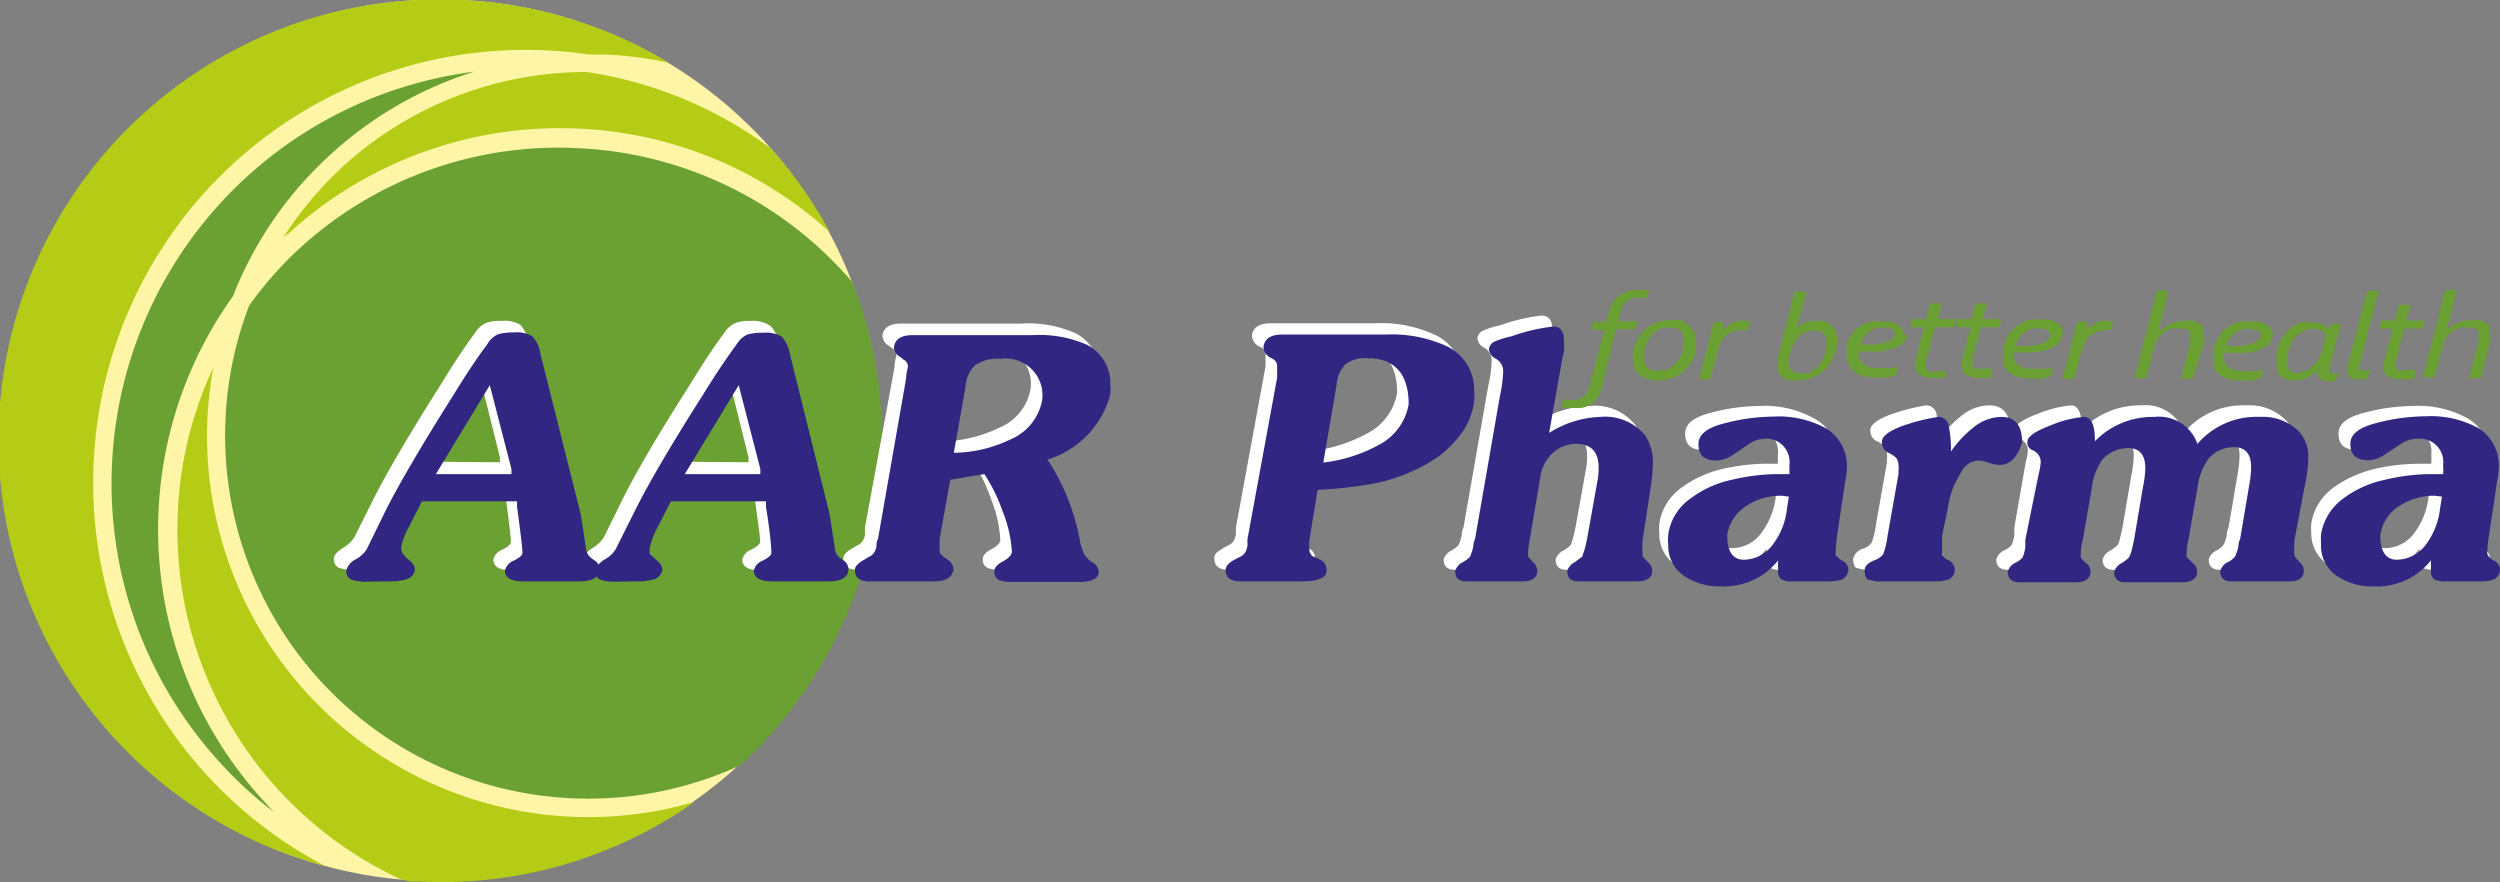
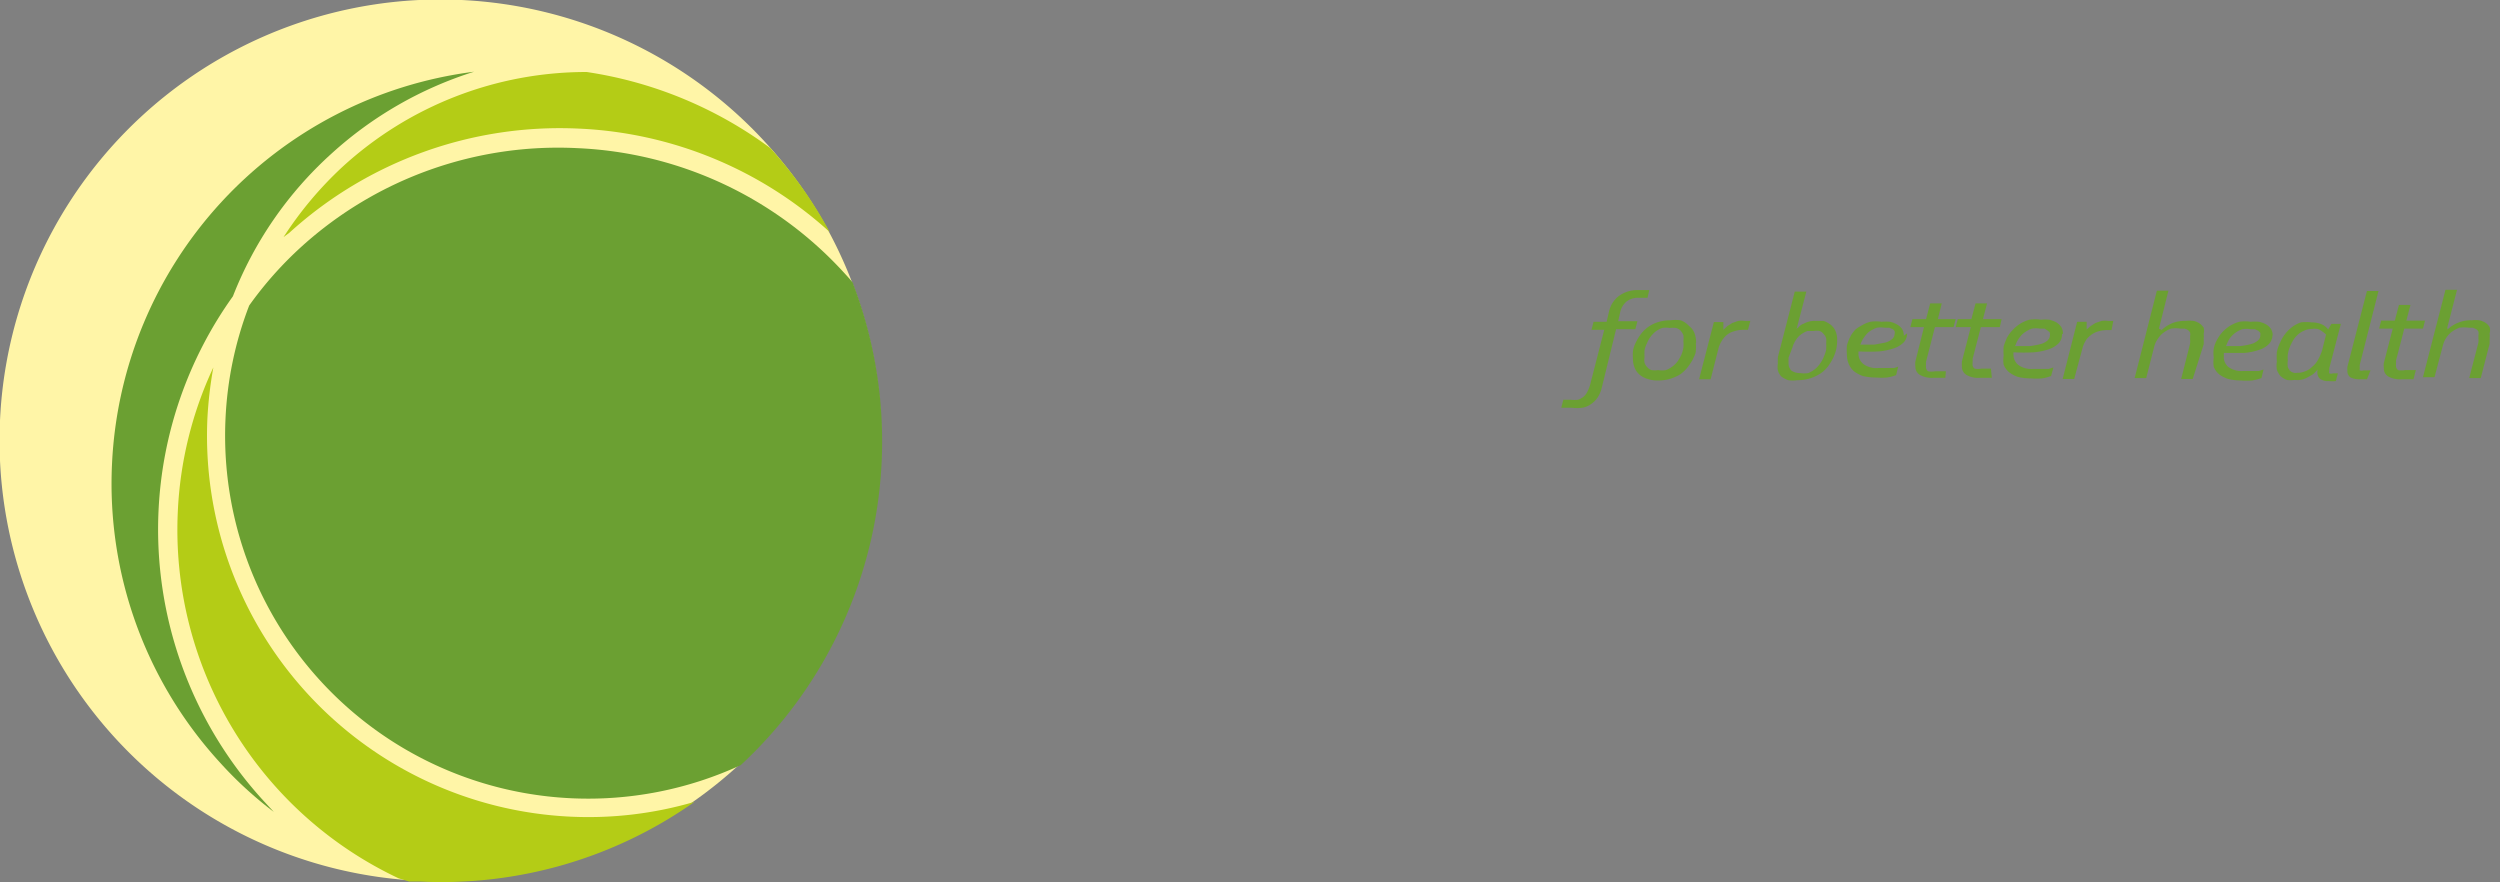
<svg xmlns="http://www.w3.org/2000/svg" viewBox="0 0 84.37 29.77">
  <rect x="0" y="0" width="84.37" height="29.77" fill="#808080" stroke="none" />
  <defs>
    <style>.cls-1{fill:#fff5a7;}.cls-1,.cls-2,.cls-3{fill-rule:evenodd;}.cls-2,.cls-6{fill:#6ba032;}.cls-3{fill:#b4cc16;}.cls-4{fill:#fff;}.cls-5{fill:#312783;}</style>
  </defs>
  <title>лого</title>
  <g id="Слой_2" data-name="Слой 2">
    <g id="칼선">
      <path class="cls-1" d="M15.58,0A14.88,14.88,0,1,1,0,14.19,14.88,14.88,0,0,1,15.58,0" />
      <path class="cls-2" d="M7.86,10A12.73,12.73,0,0,1,11.17,5.2,12.91,12.91,0,0,1,16,2.42,14,14,0,0,0,3.78,15.66h0A13.93,13.93,0,0,0,7.42,25.73,13.11,13.11,0,0,0,9.24,27.4L8.87,27a13.57,13.57,0,0,1-3.52-9.76h0A13.51,13.51,0,0,1,7.86,10" />
      <path class="cls-3" d="M23.44,27.06a14.79,14.79,0,0,1-9.25,2.69l-.38,0-.36-.11A13,13,0,0,1,6,17.28H6a12.84,12.84,0,0,1,1.2-4.88A13.76,13.76,0,0,0,7,14.11H7A12.87,12.87,0,0,0,19.24,27.56h0a12.72,12.72,0,0,0,4.2-.5" />
      <path class="cls-2" d="M28.78,9.55A14.9,14.9,0,0,1,25,25.82a12.27,12.27,0,0,1-5.71,1.12h0A12.25,12.25,0,0,1,7.61,14.14h0a12.16,12.16,0,0,1,.8-3.83,12.41,12.41,0,0,1,1.78-2A12.9,12.9,0,0,1,19.49,5h0a12.94,12.94,0,0,1,9,4.21c.12.13.23.25.33.38" />
      <path class="cls-3" d="M26,5A14.25,14.25,0,0,1,28,7.83a13.47,13.47,0,0,0-8.47-3.49h0A13.57,13.57,0,0,0,9.76,7.86L9.57,8a12.42,12.42,0,0,1,2-2.38,12.18,12.18,0,0,1,8.23-3.19A13.83,13.83,0,0,1,26,5" />
-       <path class="cls-3" d="M15.58,0a14.88,14.88,0,0,1,7,2.12,12.64,12.64,0,0,0-2.15-.28h-.56a13.5,13.5,0,0,0-1.44-.14h0A14.59,14.59,0,0,0,3.16,15.63h0A14.59,14.59,0,0,0,11,29.24,14.88,14.88,0,0,1,15.58,0" />
-       <path class="cls-4" d="M81.78,16.35a2.11,2.11,0,0,0-1.19.33,1.4,1.4,0,0,0-.65,1c0,.55.19.82.56.82a1.25,1.25,0,0,0,1-.54,2.49,2.49,0,0,0,.46-1.21l.06-.37Zm1.83,1.32a4.11,4.11,0,0,0,0,.63.38.38,0,0,0,.2.22.36.36,0,0,1,.22.34.39.39,0,0,1-.21.31,1.47,1.47,0,0,1-.46.06H82.17a.79.79,0,0,1-.41-.07.3.3,0,0,1-.1-.26s0-.18,0-.38a2.31,2.31,0,0,1-1.93.88A2.1,2.1,0,0,1,78.49,19,1.25,1.25,0,0,1,78,18a2.63,2.63,0,0,1,0-.33,1.85,1.85,0,0,1,.73-1.2,3.93,3.93,0,0,1,1.39-.64,6.79,6.79,0,0,1,1.53-.18h.4a2.55,2.55,0,0,0,0-.31.78.78,0,0,0-.89-.88,1,1,0,0,0-.55.18l-.54.37a1,1,0,0,1-.55.17c-.4,0-.6-.18-.6-.55s.37-.58.94-.72a6.68,6.68,0,0,1,1.58-.21,3.43,3.43,0,0,1,1.82.41A1.46,1.46,0,0,1,84,15.34a2.47,2.47,0,0,1,0,.54Zm-6.56.13a2.73,2.73,0,0,0,0,.59l.16.19a.38.38,0,0,1,.16.3c0,.23-.2.35-.49.35H74.91c-.25,0-.37-.12-.37-.35a.47.47,0,0,1,.26-.3.77.77,0,0,0,.24-.19,1.51,1.51,0,0,0,.11-.33c0-.16.06-.25.06-.26l.3-1.77a3.79,3.79,0,0,0,.07-.65c0-.45-.19-.67-.57-.67a1.15,1.15,0,0,0-.86.37,2,2,0,0,0-.37,1l-.31,1.72a2.58,2.58,0,0,0-.07.59l.09.11a.49.49,0,0,1,.1.08.37.37,0,0,1,.15.3c0,.23-.2.35-.49.35H71.33c-.25,0-.37-.12-.37-.35a.48.48,0,0,1,.26-.3,1.38,1.38,0,0,0,.25-.19,1.31,1.31,0,0,0,.09-.28l.07-.31.3-1.77a3.66,3.66,0,0,0,.08-.65c0-.45-.2-.67-.58-.67a1.18,1.18,0,0,0-.86.37,2.07,2.07,0,0,0-.37,1l-.3,1.72a2.12,2.12,0,0,0-.07.59.33.33,0,0,0,.1.12l.09.07a.39.39,0,0,1,.14.3c0,.23-.19.35-.48.35H67.76c-.26,0-.39-.12-.39-.35a.47.47,0,0,1,.26-.3.75.75,0,0,0,.26-.19,1.42,1.42,0,0,0,.09-.33c0-.15,0-.24,0-.26l.38-2.18a2.38,2.38,0,0,0,.08-.43.44.44,0,0,0-.27-.38.28.28,0,0,1-.19-.29c0-.18.3-.37.8-.56a4,4,0,0,1,1.11-.28c.25,0,.37.27.37.82a2.74,2.74,0,0,1,2-.82,1.38,1.38,0,0,1,1.45.91,2.62,2.62,0,0,1,2.11-.91,1.71,1.71,0,0,1,1.34.52,1.28,1.28,0,0,1,.29.88,4.31,4.31,0,0,1-.07.67Zm-11.9-.1c0,.2,0,.41,0,.62a.36.36,0,0,0,.23.2.38.38,0,0,1,.2.34.36.36,0,0,1-.22.31,1.49,1.49,0,0,1-.47.06H63.08a1.05,1.05,0,0,1-.4-.06c-.09,0-.14-.15-.14-.31a.48.48,0,0,1,.32-.34.54.54,0,0,0,.3-.2,2.42,2.42,0,0,0,.15-.62l.37-2.08s0-.08,0-.13a.55.55,0,0,0,0-.17.42.42,0,0,0-.08-.26.89.89,0,0,0-.26-.17.39.39,0,0,1-.22-.37c0-.19.24-.36.65-.52A7,7,0,0,1,65,13.68a.35.35,0,0,1,.35.28,3.78,3.78,0,0,1,.08.89,3.85,3.85,0,0,1,.78-.83,1.52,1.52,0,0,1,.91-.34c.48,0,.71.28.71.84a1.18,1.18,0,0,1-.26.54.63.63,0,0,1-.48.24,1.18,1.18,0,0,1-.38-.07,1.2,1.2,0,0,0-.35-.08.69.69,0,0,0-.6.43,2.93,2.93,0,0,0-.44,1.21Zm-5.4-1.35a2.13,2.13,0,0,0-1.2.33,1.4,1.4,0,0,0-.65,1c0,.55.19.82.56.82a1.24,1.24,0,0,0,1-.54,2.49,2.49,0,0,0,.47-1.21l.05-.37Zm1.82,1.32a6,6,0,0,0,0,.63.42.42,0,0,0,.2.22.37.37,0,0,1,.23.34.4.4,0,0,1-.22.31,1.47,1.47,0,0,1-.46.06H60.14a.74.74,0,0,1-.41-.07.28.28,0,0,1-.11-.26,3.14,3.14,0,0,1,0-.38,2.34,2.34,0,0,1-1.94.88A2.07,2.07,0,0,1,56.46,19,1.23,1.23,0,0,1,56,18a1.68,1.68,0,0,1,0-.33,1.81,1.81,0,0,1,.73-1.2,3.81,3.81,0,0,1,1.38-.64,6.88,6.88,0,0,1,1.54-.18H60c0-.14,0-.25,0-.31a.79.79,0,0,0-.9-.88,1,1,0,0,0-.55.18l-.53.37a1,1,0,0,1-.56.17c-.4,0-.59-.18-.59-.55s.37-.58.94-.72a6.6,6.6,0,0,1,1.57-.21,3.43,3.43,0,0,1,1.82.41A1.47,1.47,0,0,1,62,15.34a2.48,2.48,0,0,1-.06.54ZM55,17.8a2.12,2.12,0,0,0-.06.59l.17.19a.37.37,0,0,1,.15.3c0,.23-.2.35-.49.35H52.87c-.25,0-.37-.12-.37-.35a.5.5,0,0,1,.26-.3.89.89,0,0,0,.25-.19,2.35,2.35,0,0,0,.09-.28l.07-.31.34-1.9a2.21,2.21,0,0,0,.05-.51c0-.53-.25-.8-.76-.8a1.16,1.16,0,0,0-.82.34,1.38,1.38,0,0,0-.39.8l-.35,2.07a2.74,2.74,0,0,0-.06.59l.16.19a.37.37,0,0,1,.15.3c0,.23-.19.35-.48.35H49.1c-.25,0-.38-.12-.38-.35a.5.5,0,0,1,.26-.3,1,1,0,0,0,.24-.18,1.33,1.33,0,0,0,.11-.34c0-.16.06-.25.06-.26L50.23,13a4,4,0,0,0,.11-.86.47.47,0,0,0-.26-.41.39.39,0,0,1-.22-.32.33.33,0,0,1,.23-.27,3.1,3.1,0,0,1,.53-.16,6.29,6.29,0,0,1,1.4-.33c.25,0,.37.16.37.48a1.86,1.86,0,0,1,0,.36,2,2,0,0,0-.05.27l-.45,2.48a3.43,3.43,0,0,1,1.77-.54,1.74,1.74,0,0,1,1.51.62,1.56,1.56,0,0,1,.28.94,6.38,6.38,0,0,1-.08.75ZM44.27,15.22a5.13,5.13,0,0,0,1.88-.6,1.89,1.89,0,0,0,1-1.37c0-1-.46-1.55-1.38-1.55a1.1,1.1,0,0,0-.76.21,1.07,1.07,0,0,0-.28.67Zm-.47,2.6a3,3,0,0,0,0,.37.3.3,0,0,0,.1.18l.27.14a.36.36,0,0,1,.21.37c0,.23-.31.35-.82.35H41.46q-.48,0-.48-.39a.29.29,0,0,1,.09-.2l.22-.15.15-.08a.42.42,0,0,0,.19-.15.67.67,0,0,0,.08-.24c0-.1,0-.17,0-.22l1-5.44s0-.16,0-.37a.27.27,0,0,0-.15-.27l-.11-.05a.45.45,0,0,1-.2-.37q.08-.39.63-.39h3.5a4.33,4.33,0,0,1,2.09.41,1.61,1.61,0,0,1,.89,1.49,2.44,2.44,0,0,1,0,.37,2.25,2.25,0,0,1-.39,1,3.43,3.43,0,0,1-.74.78,5.15,5.15,0,0,1-1,.57,5.6,5.6,0,0,1-1.44.43,13.62,13.62,0,0,1-1.71.18Zm-12-2.92a4.67,4.67,0,0,0,1.91-.46,1.74,1.74,0,0,0,1.07-1.32,1.24,1.24,0,0,0-1.4-1.4,1.38,1.38,0,0,0-.87.22,1.14,1.14,0,0,0-.32.75Zm-.48,2.9s0,.07,0,.15a.67.67,0,0,0,0,.18.32.32,0,0,0,.15.28l.11.08a.43.43,0,0,1,.21.35c0,.26-.26.39-.64.39H28.94q-.48,0-.48-.39c0-.12.13-.24.33-.35l.13-.08a.42.42,0,0,0,.19-.15.48.48,0,0,0,.08-.22c0-.08,0-.16,0-.24l1-5.42s0-.16.06-.38a.26.26,0,0,0-.16-.26L30,11.67a.42.42,0,0,1-.22-.36q.07-.39.63-.39h4.05a3.9,3.9,0,0,1,1.82.32,1.42,1.42,0,0,1,.8,1.35,1.69,1.69,0,0,1,0,.32,3.12,3.12,0,0,1-2.12,2.2A7.15,7.15,0,0,1,36,17.87a2,2,0,0,0,.15.44.9.9,0,0,0,.26.26.41.41,0,0,1,.22.33c0,.22-.25.33-.65.33H33.78a1.29,1.29,0,0,1-.44-.06.29.29,0,0,1-.17-.31q0-.18.3-.33c.18-.1.28-.2.29-.3a4.36,4.36,0,0,0-.32-1.4,5.56,5.56,0,0,0-.61-1.25l-1.15.19Zm-6.06-2.2,0-.17-.71-2.85-1.82,3Zm-4.84,3.63a1.54,1.54,0,0,1-.57-.07.32.32,0,0,1-.16-.32c0-.09.11-.2.28-.33a1.15,1.15,0,0,0,.41-.38L21,16.87q.7-1.41,2.31-3.93c.38-.63.76-1.2,1.14-1.72a.87.87,0,0,1,.37-.32,1.38,1.38,0,0,1,.52-.07A1.05,1.05,0,0,1,26,11a1,1,0,0,1,.27.56L27.62,17l.18,1.17a.57.57,0,0,0,.08.2,1,1,0,0,0,.2.17.36.36,0,0,1,.17.32c0,.26-.26.39-.65.39H25.68c-.42,0-.63-.12-.63-.37a.48.48,0,0,1,.3-.33c.18-.09.28-.17.3-.25s-.07-.68-.19-1.56l0-.19H22.25l-.45.9a2.14,2.14,0,0,0-.25.63.37.37,0,0,0,.05.23,1.31,1.31,0,0,0,.17.18.75.75,0,0,1,.18.18.33.33,0,0,1,.06.21.39.39,0,0,1-.28.3,2.27,2.27,0,0,1-.67.07ZM16.87,15.6l0-.17-.71-2.85-1.82,3ZM12,19.23a1.54,1.54,0,0,1-.57-.07.32.32,0,0,1-.16-.32q0-.14.27-.33a1.11,1.11,0,0,0,.42-.38l.63-1.26q.71-1.41,2.31-3.93c.38-.63.76-1.2,1.14-1.72a.85.85,0,0,1,.36-.32,1.47,1.47,0,0,1,.53-.07,1.05,1.05,0,0,1,.63.13,1.2,1.2,0,0,1,.27.56L19.22,17l.18,1.17a.57.57,0,0,0,.08.2,1,1,0,0,0,.2.17.36.36,0,0,1,.17.32c0,.26-.26.39-.65.39H17.28c-.42,0-.63-.12-.63-.37a.48.48,0,0,1,.3-.33c.18-.09.28-.17.29-.25s-.06-.68-.18-1.56l0-.19H13.85l-.45.9a2.14,2.14,0,0,0-.25.63.37.37,0,0,0,0,.23.89.89,0,0,0,.17.18,1,1,0,0,1,.18.18.33.33,0,0,1,.06.21.41.41,0,0,1-.28.3,2.31,2.31,0,0,1-.67.07Z" />
-       <path class="cls-5" d="M82.17,16.73a2.12,2.12,0,0,0-1.19.34,1.4,1.4,0,0,0-.65,1c0,.54.19.82.56.82a1.25,1.25,0,0,0,1-.54,2.53,2.53,0,0,0,.46-1.21l.06-.38ZM84,18.06a4.34,4.34,0,0,0-.06.63.44.44,0,0,0,.21.22.36.36,0,0,1,.22.34.38.38,0,0,1-.22.31,1.36,1.36,0,0,1-.45.06H82.56a.79.79,0,0,1-.41-.07.3.3,0,0,1-.11-.26c0-.05,0-.18,0-.38a2.32,2.32,0,0,1-1.94.88,2.13,2.13,0,0,1-1.26-.37,1.23,1.23,0,0,1-.51-1.05,3.14,3.14,0,0,1,0-.33,1.85,1.85,0,0,1,.73-1.2,3.54,3.54,0,0,1,1.39-.64A6.79,6.79,0,0,1,82.06,16h.39a1.7,1.7,0,0,0,0-.31.79.79,0,0,0-.9-.88,1,1,0,0,0-.54.18l-.54.36a1,1,0,0,1-.55.18c-.4,0-.6-.18-.6-.55s.37-.58.94-.72a6.68,6.68,0,0,1,1.58-.21,3.34,3.34,0,0,1,1.82.41,1.48,1.48,0,0,1,.67,1.25,2.48,2.48,0,0,1-.06.54Zm-6.56.13a2.66,2.66,0,0,0,0,.59l.16.19a.37.37,0,0,1,.15.3c0,.23-.19.35-.48.35H75.3c-.25,0-.37-.12-.37-.35a.47.47,0,0,1,.26-.3.77.77,0,0,0,.24-.19,1.75,1.75,0,0,0,.11-.33c0-.16.06-.25.06-.26l.3-1.78a3.61,3.61,0,0,0,.07-.65c0-.44-.19-.67-.58-.67a1.14,1.14,0,0,0-.85.38,2.1,2.1,0,0,0-.38,1l-.3,1.72a2.58,2.58,0,0,0-.07.59.41.41,0,0,0,.09.1L74,19a.37.37,0,0,1,.15.3c0,.23-.2.35-.49.35H71.72c-.25,0-.37-.12-.37-.35a.48.48,0,0,1,.26-.3,1.27,1.27,0,0,0,.24-.19,1,1,0,0,0,.1-.28l.07-.31.3-1.78a3.46,3.46,0,0,0,.08-.65c0-.44-.2-.67-.58-.67a1.18,1.18,0,0,0-.86.38,2.07,2.07,0,0,0-.37,1l-.3,1.72a2.12,2.12,0,0,0-.07.59.44.44,0,0,0,.1.12l.08.07a.37.37,0,0,1,.15.3c0,.23-.19.35-.48.35H68.15c-.26,0-.39-.12-.39-.35A.44.44,0,0,1,68,19a.75.75,0,0,0,.26-.19,1.42,1.42,0,0,0,.09-.33c0-.15,0-.24,0-.26L68.8,16a2,2,0,0,0,.07-.42.43.43,0,0,0-.26-.38.28.28,0,0,1-.19-.29c0-.19.3-.37.8-.56a3.63,3.63,0,0,1,1.11-.28c.25,0,.37.27.37.82a2.72,2.72,0,0,1,2-.82,1.38,1.38,0,0,1,1.46.91,2.62,2.62,0,0,1,2.11-.91,1.71,1.71,0,0,1,1.34.52,1.26,1.26,0,0,1,.29.88,4.31,4.31,0,0,1-.07.67Zm-11.9-.1c0,.2,0,.41,0,.62a.36.36,0,0,0,.23.2.38.38,0,0,1,.2.34.36.36,0,0,1-.22.31,1.49,1.49,0,0,1-.47.06H63.47a1.05,1.05,0,0,1-.4-.06c-.09,0-.14-.15-.14-.31s.12-.25.32-.34a.65.65,0,0,0,.3-.2,2.54,2.54,0,0,0,.15-.62L64.07,16v-.12a.52.52,0,0,0,0-.17.42.42,0,0,0-.08-.26.89.89,0,0,0-.26-.17.39.39,0,0,1-.22-.37c0-.19.24-.36.65-.52a6.79,6.79,0,0,1,1.25-.32.34.34,0,0,1,.35.28,3.78,3.78,0,0,1,.08.89,3.63,3.63,0,0,1,.78-.83,1.52,1.52,0,0,1,.91-.34c.48,0,.71.28.71.84a1.23,1.23,0,0,1-.26.54.63.63,0,0,1-.48.24,1.18,1.18,0,0,1-.38-.07,1.2,1.2,0,0,0-.35-.08.69.69,0,0,0-.6.43,2.87,2.87,0,0,0-.44,1.21Zm-5.4-1.36a2.13,2.13,0,0,0-1.2.34,1.4,1.4,0,0,0-.65,1c0,.54.19.82.56.82a1.24,1.24,0,0,0,1-.54,2.43,2.43,0,0,0,.46-1.21l.06-.38ZM62,18.06a6,6,0,0,0-.05.63.42.42,0,0,0,.2.22.37.37,0,0,1,.23.34.4.4,0,0,1-.22.31,1.47,1.47,0,0,1-.46.06H60.53a.81.81,0,0,1-.42-.07.3.3,0,0,1-.1-.26,3.14,3.14,0,0,1,0-.38,2.34,2.34,0,0,1-1.94.88,2.13,2.13,0,0,1-1.26-.37,1.23,1.23,0,0,1-.51-1.05,1.68,1.68,0,0,1,0-.33,1.78,1.78,0,0,1,.73-1.2,3.5,3.5,0,0,1,1.38-.64A6.88,6.88,0,0,1,60,16h.39c0-.15,0-.25,0-.31a.79.79,0,0,0-.9-.88A1,1,0,0,0,59,15l-.53.36a1,1,0,0,1-.56.18c-.4,0-.59-.18-.59-.55s.36-.58.94-.72a6.6,6.6,0,0,1,1.57-.21,3.34,3.34,0,0,1,1.82.41,1.48,1.48,0,0,1,.68,1.25,2.48,2.48,0,0,1-.06.54Zm-6.56.13a2.66,2.66,0,0,0,0,.59l.17.19a.37.37,0,0,1,.15.3c0,.23-.2.35-.49.35H53.26c-.25,0-.37-.12-.37-.35a.5.5,0,0,1,.26-.3l.25-.19.09-.28.07-.31.34-1.9a2.21,2.21,0,0,0,.05-.51c0-.53-.25-.8-.76-.8a1.16,1.16,0,0,0-.82.34,1.35,1.35,0,0,0-.39.8l-.35,2.07a2.74,2.74,0,0,0-.06.59l.16.19a.37.37,0,0,1,.15.3c0,.23-.19.35-.48.35H49.48c-.25,0-.37-.12-.37-.35a.5.5,0,0,1,.26-.3,1,1,0,0,0,.24-.18,2.26,2.26,0,0,0,.11-.34c0-.16.06-.25.06-.26l.84-4.83a4.59,4.59,0,0,0,.11-.85.49.49,0,0,0-.26-.41.39.39,0,0,1-.22-.32.33.33,0,0,1,.23-.27,3.1,3.1,0,0,1,.53-.16,6.29,6.29,0,0,1,1.4-.33c.25,0,.37.16.37.48a1.86,1.86,0,0,1,0,.36l-.06.27-.44,2.48A3.43,3.43,0,0,1,54,14.07a1.76,1.76,0,0,1,1.51.61,1.61,1.61,0,0,1,.27,1,5.82,5.82,0,0,1-.07.75ZM44.66,15.61a5.13,5.13,0,0,0,1.88-.6,1.91,1.91,0,0,0,1-1.37c0-1-.46-1.55-1.38-1.55a1.1,1.1,0,0,0-.76.21,1.1,1.1,0,0,0-.29.67Zm-.47,2.6a3,3,0,0,0,0,.37.37.37,0,0,0,.09.18l.28.13a.38.38,0,0,1,.21.38c0,.23-.31.35-.82.35H41.85c-.32,0-.49-.13-.49-.39a.34.34,0,0,1,.1-.2.91.91,0,0,1,.22-.15l.15-.08a.42.42,0,0,0,.19-.15.67.67,0,0,0,.08-.24c0-.1,0-.17,0-.22l1-5.44s0-.16,0-.37a.27.27,0,0,0-.15-.27l-.11-.06a.42.42,0,0,1-.2-.36c.05-.27.26-.4.63-.4h3.5a4.45,4.45,0,0,1,2.09.41,1.63,1.63,0,0,1,.89,1.49,2.41,2.41,0,0,1,0,.38,2.5,2.5,0,0,1-.39,1,3.9,3.9,0,0,1-.74.78,5.15,5.15,0,0,1-1,.57,5.6,5.6,0,0,1-1.44.43,13.62,13.62,0,0,1-1.71.18Zm-12-2.93a4.5,4.5,0,0,0,1.91-.45,1.79,1.79,0,0,0,1.07-1.32,1.24,1.24,0,0,0-1.4-1.4,1.34,1.34,0,0,0-.87.22,1.14,1.14,0,0,0-.32.75Zm-.48,2.91a1.27,1.27,0,0,0,0,.15,1.41,1.41,0,0,0,0,.18.32.32,0,0,0,.15.28l.11.08a.43.43,0,0,1,.21.35c-.05.26-.27.39-.64.39H29.33q-.48,0-.48-.39c0-.12.13-.24.33-.35l.13-.08a.42.42,0,0,0,.19-.15.63.63,0,0,0,.08-.22c0-.08,0-.16.05-.24l.95-5.42s0-.16.06-.38a.26.26,0,0,0-.16-.26l-.09-.08a.38.38,0,0,1-.22-.35q.07-.39.63-.39l4.05,0a4,4,0,0,1,1.82.32,1.45,1.45,0,0,1,.8,1.36,1.78,1.78,0,0,1,0,.32,3.14,3.14,0,0,1-2.12,2.2,7.31,7.31,0,0,1,1.1,2.77,2,2,0,0,0,.15.44.78.78,0,0,0,.26.25.43.43,0,0,1,.22.34c0,.22-.26.33-.65.33H34.17a1.4,1.4,0,0,1-.45-.06.3.3,0,0,1-.16-.31q0-.18.3-.33c.17-.1.27-.2.29-.31a4.37,4.37,0,0,0-.32-1.39A5.56,5.56,0,0,0,33.22,16l-1.15.19ZM25.66,16l0-.17L24.93,13l-1.82,3Zm-4.84,3.63a1.54,1.54,0,0,1-.57-.07.33.33,0,0,1-.16-.32c0-.09.11-.21.28-.34a1,1,0,0,0,.41-.37l.63-1.26q.7-1.41,2.31-3.94.57-.93,1.14-1.71a.88.88,0,0,1,.36-.33,1.79,1.79,0,0,1,.53-.06,1.05,1.05,0,0,1,.63.13,1.11,1.11,0,0,1,.27.56L28,17.36l.18,1.18a.57.57,0,0,0,.08.2,1,1,0,0,0,.2.17.35.35,0,0,1,.17.32c0,.26-.26.39-.65.39H26.07c-.42,0-.63-.12-.63-.37a.48.48,0,0,1,.3-.33c.18-.09.28-.17.29-.25S26,18,25.85,17.11l0-.19H22.64l-.46.9a2.35,2.35,0,0,0-.24.63.39.39,0,0,0,0,.23.89.89,0,0,0,.17.18,1,1,0,0,1,.18.18.33.33,0,0,1,.06.21.41.41,0,0,1-.28.3,2.31,2.31,0,0,1-.67.07ZM17.26,16l0-.17L16.53,13l-1.82,3Zm-4.85,3.63a1.51,1.51,0,0,1-.56-.07.31.31,0,0,1-.16-.32.61.61,0,0,1,.27-.34,1,1,0,0,0,.42-.37L13,17.26q.71-1.41,2.31-3.94c.38-.62.75-1.19,1.14-1.71a.77.77,0,0,1,.36-.33,1.79,1.79,0,0,1,.53-.06,1,1,0,0,1,.62.13,1,1,0,0,1,.27.56l1.37,5.45.18,1.18a.57.57,0,0,0,.08.2,1,1,0,0,0,.2.17.35.35,0,0,1,.17.32c0,.26-.26.39-.65.39H17.67c-.42,0-.63-.12-.63-.37a.48.48,0,0,1,.3-.33c.18-.09.28-.17.29-.25s-.06-.68-.18-1.56l0-.19H14.24l-.46.9a2.35,2.35,0,0,0-.24.63.39.39,0,0,0,.05.23.89.89,0,0,0,.17.18,1.51,1.51,0,0,1,.18.18.33.33,0,0,1,.06.21.41.41,0,0,1-.28.3,2.31,2.31,0,0,1-.67.07Z" />
      <path class="cls-6" d="M82.6,11.12a1.11,1.11,0,0,1,.36-.23,1.06,1.06,0,0,1,.45-.08,1.12,1.12,0,0,1,.27,0,.67.67,0,0,1,.21.09.43.43,0,0,1,.13.14.36.36,0,0,1,0,.21.86.86,0,0,1,0,.16c0,.06,0,.12,0,.19l-.3,1.16h-.39l.31-1.19a.61.61,0,0,0,0-.16.34.34,0,0,0,0-.09.28.28,0,0,0,0-.13.18.18,0,0,0-.07-.08l-.11-.05-.15,0a1.06,1.06,0,0,0-.31,0,1.08,1.08,0,0,0-.26.14.85.85,0,0,0-.3.47l-.28,1.06h-.39l.76-2.95h.39l-.33,1.28ZM81.45,12.8l-.17,0h-.22a.82.82,0,0,1-.47-.1.31.31,0,0,1-.14-.28.56.56,0,0,1,0-.17l.3-1.16h-.46l.07-.27h.46l.14-.53h.39l-.14.53h.63l-.07.27h-.63l-.28,1.08a.64.64,0,0,1,0,.09s0,0,0,.08a.18.18,0,0,0,.07.15.65.65,0,0,0,.24,0h.18l.18,0Zm-1.57,0-.1,0h-.13a.67.67,0,0,1-.32-.06.25.25,0,0,1-.11-.22.93.93,0,0,1,0-.14l.66-2.56h.39l-.63,2.48a.45.45,0,0,0,0,.13.08.08,0,0,0,0,.07.17.17,0,0,0,.12,0H80Zm-1.67-.33a.77.77,0,0,1-.18.18l-.2.11a.66.66,0,0,1-.2.06.62.62,0,0,1-.19,0,.77.77,0,0,1-.27,0,.74.74,0,0,1-.21-.13.72.72,0,0,1-.12-.21.77.77,0,0,1,0-.27,1.84,1.84,0,0,1,0-.33,1.35,1.35,0,0,1,.11-.32,1.22,1.22,0,0,1,.17-.29,1.25,1.25,0,0,1,.23-.23,1.08,1.08,0,0,1,.3-.16,1.36,1.36,0,0,1,.36,0,.84.84,0,0,1,.33.06.52.52,0,0,1,.23.18h0l.11-.19H79l-.39,1.49a.54.54,0,0,0,0,.11.08.08,0,0,0,0,.07.17.17,0,0,0,.12,0l.17,0-.07.26a.9.9,0,0,1-.24,0,.45.45,0,0,1-.3-.08.31.31,0,0,1-.08-.27Zm.29-1.18-.08-.07-.1-.07a.29.29,0,0,0-.13-.05.41.41,0,0,0-.16,0,.6.6,0,0,0-.27.06.74.74,0,0,0-.22.14.83.83,0,0,0-.16.2,1.63,1.63,0,0,0-.11.23,1.12,1.12,0,0,0-.06.23.88.88,0,0,0,0,.21.69.69,0,0,0,0,.22.41.41,0,0,0,.08.13.34.34,0,0,0,.12.06.3.3,0,0,0,.13,0,.53.53,0,0,0,.25-.05.61.61,0,0,0,.24-.15.8.8,0,0,0,.2-.24,1.64,1.64,0,0,0,.14-.33Zm-3.39.39.49,0a2.45,2.45,0,0,0,.37-.07.55.55,0,0,0,.23-.12.21.21,0,0,0,.08-.17.29.29,0,0,0,0-.09l-.07-.07-.11-.05-.15,0a.87.87,0,0,0-.28,0,1,1,0,0,0-.23.12.86.86,0,0,0-.19.19,1.15,1.15,0,0,0-.12.25m1.56-.37a.44.44,0,0,1-.11.3.77.77,0,0,1-.32.2,2.16,2.16,0,0,1-.51.11c-.21,0-.44,0-.7,0v.1a.44.44,0,0,0,.16.38.75.75,0,0,0,.49.13h.18l.18,0,.17,0,.16-.05-.07.29a2,2,0,0,1-.31.08,2.13,2.13,0,0,1-.37,0,1.78,1.78,0,0,1-.44-.05,1,1,0,0,1-.31-.16.64.64,0,0,1-.18-.25,1,1,0,0,1,0-.31,1.1,1.1,0,0,1,0-.31,1,1,0,0,1,.11-.29,1.2,1.2,0,0,1,.18-.26,1.27,1.27,0,0,1,.25-.21,1.3,1.3,0,0,1,.32-.14,1.23,1.23,0,0,1,.39,0,1.27,1.27,0,0,1,.28,0,.85.85,0,0,1,.24.09.46.46,0,0,1,.16.15.44.44,0,0,1,.06.23m-3.75-.19a1.18,1.18,0,0,1,.35-.23,1.12,1.12,0,0,1,.45-.08,1.27,1.27,0,0,1,.28,0,.67.67,0,0,1,.21.09.57.57,0,0,1,.13.14.46.46,0,0,1,0,.21.88.88,0,0,1,0,.16,1.62,1.62,0,0,1,0,.19L74,12.79h-.39l.3-1.19a.73.73,0,0,0,0-.16.34.34,0,0,0,0-.09.28.28,0,0,0,0-.13.27.27,0,0,0-.07-.08.33.33,0,0,0-.12-.05l-.14,0a1,1,0,0,0-.31,0,.92.92,0,0,0-.26.14.76.76,0,0,0-.19.21.77.77,0,0,0-.12.26l-.27,1.06h-.39l.75-2.95h.39l-.32,1.28Zm-1.69,0h-.15a1.07,1.07,0,0,0-.32.05.7.7,0,0,0-.24.13.61.61,0,0,0-.17.19.87.87,0,0,0-.1.24L70,12.79h-.39l.49-1.93h.32v.26h0l.14-.12.16-.1.2-.07a.86.86,0,0,1,.23,0h.17ZM68,11.68l.5,0a2.73,2.73,0,0,0,.37-.07.55.55,0,0,0,.23-.12.25.25,0,0,0,.08-.17.29.29,0,0,0,0-.09.46.46,0,0,0-.07-.07L69,11.09l-.16,0a.86.86,0,0,0-.27,0,1,1,0,0,0-.23.12.69.69,0,0,0-.19.19.85.85,0,0,0-.13.25m1.57-.37a.44.44,0,0,1-.11.3.84.84,0,0,1-.32.2,2.14,2.14,0,0,1-.52.11,6.77,6.77,0,0,1-.69,0v0a.43.43,0,0,0,0,.05.45.45,0,0,0,.17.38.75.75,0,0,0,.49.13h.18l.18,0,.17,0,.16-.05-.08.29a1.6,1.6,0,0,1-.3.08,2.25,2.25,0,0,1-.38,0,1.84,1.84,0,0,1-.44-.05,1.06,1.06,0,0,1-.3-.16.64.64,0,0,1-.18-.25,1,1,0,0,1,0-.31,1.63,1.63,0,0,1,0-.31,2.49,2.49,0,0,1,.11-.29,1.24,1.24,0,0,1,.19-.26,1.27,1.27,0,0,1,.25-.21,1.15,1.15,0,0,1,.32-.14,1.2,1.2,0,0,1,.38,0,1.36,1.36,0,0,1,.29,0,1,1,0,0,1,.24.09.57.57,0,0,1,.16.15.44.44,0,0,1,.06.23m-2.4,1.49-.18,0h-.22a.78.78,0,0,1-.46-.1.32.32,0,0,1-.15-.28,1.28,1.28,0,0,1,0-.17l.3-1.16H66l.07-.27h.46l.14-.53h.39l-.14.53h.63l-.06.27h-.64l-.28,1.08a.2.2,0,0,1,0,.09v.08a.16.16,0,0,0,.07.15.55.55,0,0,0,.23,0H67l.19,0Zm-1.57,0-.17,0h-.23a.81.81,0,0,1-.46-.1.32.32,0,0,1-.15-.28.61.61,0,0,1,0-.17l.29-1.16h-.46l.07-.27H65l.14-.53h.39l-.13.53H66l-.07.27h-.63L65,12.21a.51.51,0,0,0,0,.09.22.22,0,0,0,0,.08.16.16,0,0,0,.07.15.59.59,0,0,0,.23,0h.18l.19,0Zm-2.89-1.12.5,0,.37-.07a.62.62,0,0,0,.23-.12.25.25,0,0,0,.08-.17.16.16,0,0,0,0-.09.19.19,0,0,0-.06-.07l-.12-.05-.15,0a.86.86,0,0,0-.27,0,1.08,1.08,0,0,0-.24.12.81.81,0,0,0-.18.19.85.85,0,0,0-.13.25m1.57-.37a.44.44,0,0,1-.11.3.84.84,0,0,1-.32.2,2.25,2.25,0,0,1-.52.11,6.77,6.77,0,0,1-.69,0v0a.43.43,0,0,0,0,.05.45.45,0,0,0,.17.38.75.75,0,0,0,.49.13h.17l.19,0,.17,0a.53.53,0,0,0,.15-.05l-.07.29a1.6,1.6,0,0,1-.3.08,2.25,2.25,0,0,1-.38,0,1.84,1.84,0,0,1-.44-.05,1.06,1.06,0,0,1-.3-.16.64.64,0,0,1-.18-.25.78.78,0,0,1-.06-.31,1.65,1.65,0,0,1,0-.31,1.45,1.45,0,0,1,.11-.29,1,1,0,0,1,.19-.26A1,1,0,0,1,62.8,11a1.15,1.15,0,0,1,.32-.14,1.2,1.2,0,0,1,.38,0,1.36,1.36,0,0,1,.29,0,.92.92,0,0,1,.23.09.5.5,0,0,1,.17.15.44.44,0,0,1,.06.23m-3.89.74,0,.09s0,.07,0,.1a.34.34,0,0,0,.1.25.5.5,0,0,0,.29.08.86.86,0,0,0,.28,0,1.16,1.16,0,0,0,.22-.13.86.86,0,0,0,.18-.2.94.94,0,0,0,.12-.22,1.13,1.13,0,0,0,.08-.24,1.8,1.8,0,0,0,0-.22.78.78,0,0,0,0-.16.32.32,0,0,0-.08-.14.31.31,0,0,0-.14-.11.56.56,0,0,0-.2,0l-.21,0a.84.84,0,0,0-.21.11.66.66,0,0,0-.18.19.89.89,0,0,0-.12.26Zm.24-.94.13-.12a.38.38,0,0,1,.15-.09.73.73,0,0,1,.39-.09l.27,0a.84.84,0,0,1,.23.12.58.58,0,0,1,.17.21.75.75,0,0,1,.06.31,1.31,1.31,0,0,1-.14.62,1.75,1.75,0,0,1-.18.29,1.09,1.09,0,0,1-.25.23,1.39,1.39,0,0,1-.35.16,1.33,1.33,0,0,1-.42.06,1,1,0,0,1-.31,0,.84.84,0,0,1-.23-.12A.49.49,0,0,1,60,12.5a.59.59,0,0,1,0-.23.41.41,0,0,1,0-.11.52.52,0,0,1,0-.11l.57-2.21h.39l-.33,1.27Zm-1.61,0h-.16a1,1,0,0,0-.31.05.66.66,0,0,0-.25.13.74.74,0,0,0-.16.19.88.88,0,0,0-.11.24l-.27,1.06h-.39l.5-1.93h.32v.26h0L58.3,11l.16-.1.2-.07a.86.86,0,0,1,.23,0h.18Zm-1.76.44a1.39,1.39,0,0,1,0,.27c0,.1-.06.19-.1.29a2.11,2.11,0,0,1-.18.27,1.32,1.32,0,0,1-.24.23,1.66,1.66,0,0,1-.33.15,1.42,1.42,0,0,1-.42.06,1,1,0,0,1-.35-.05.7.7,0,0,1-.27-.14.58.58,0,0,1-.17-.23.75.75,0,0,1-.06-.31,1.39,1.39,0,0,1,0-.27,1,1,0,0,1,.1-.29,1.61,1.61,0,0,1,.17-.28,1.14,1.14,0,0,1,.25-.24,1.13,1.13,0,0,1,.33-.16,1.31,1.31,0,0,1,.41-.06,1.25,1.25,0,0,1,.35,0A.7.7,0,0,1,57,11a.58.58,0,0,1,.18.23.9.9,0,0,1,.06.34m-.88-.5a.76.76,0,0,0-.27,0,.94.94,0,0,0-.22.12,1,1,0,0,0-.17.18.94.94,0,0,0-.12.22.9.9,0,0,0-.08.23,2,2,0,0,0,0,.23.54.54,0,0,0,0,.19.38.38,0,0,0,.09.15.31.31,0,0,0,.15.1.73.73,0,0,0,.22,0,.75.75,0,0,0,.26,0,.89.89,0,0,0,.4-.3,2.25,2.25,0,0,0,.12-.21,1.09,1.09,0,0,0,.07-.24,1,1,0,0,0,0-.23.64.64,0,0,0,0-.2.6.6,0,0,0-.09-.15.38.38,0,0,0-.15-.09.72.72,0,0,0-.22,0m-2.29,2a1.05,1.05,0,0,1-.14.34.84.84,0,0,1-.23.23.69.69,0,0,1-.29.12,1.37,1.37,0,0,1-.36,0h-.21l-.14,0,.07-.27.13,0H53a1,1,0,0,0,.26,0,.64.64,0,0,0,.18-.1.55.55,0,0,0,.14-.19,1.28,1.28,0,0,0,.1-.28l.46-1.79h-.43l.07-.27h.44l.08-.34a.9.9,0,0,1,.36-.55,1.07,1.07,0,0,1,.63-.18l.22,0,.15,0-.06.26-.15,0h-.15a.62.62,0,0,0-.4.12.64.64,0,0,0-.22.36l-.07.31h.65l-.07.27h-.65Z" />
    </g>
  </g>
</svg>